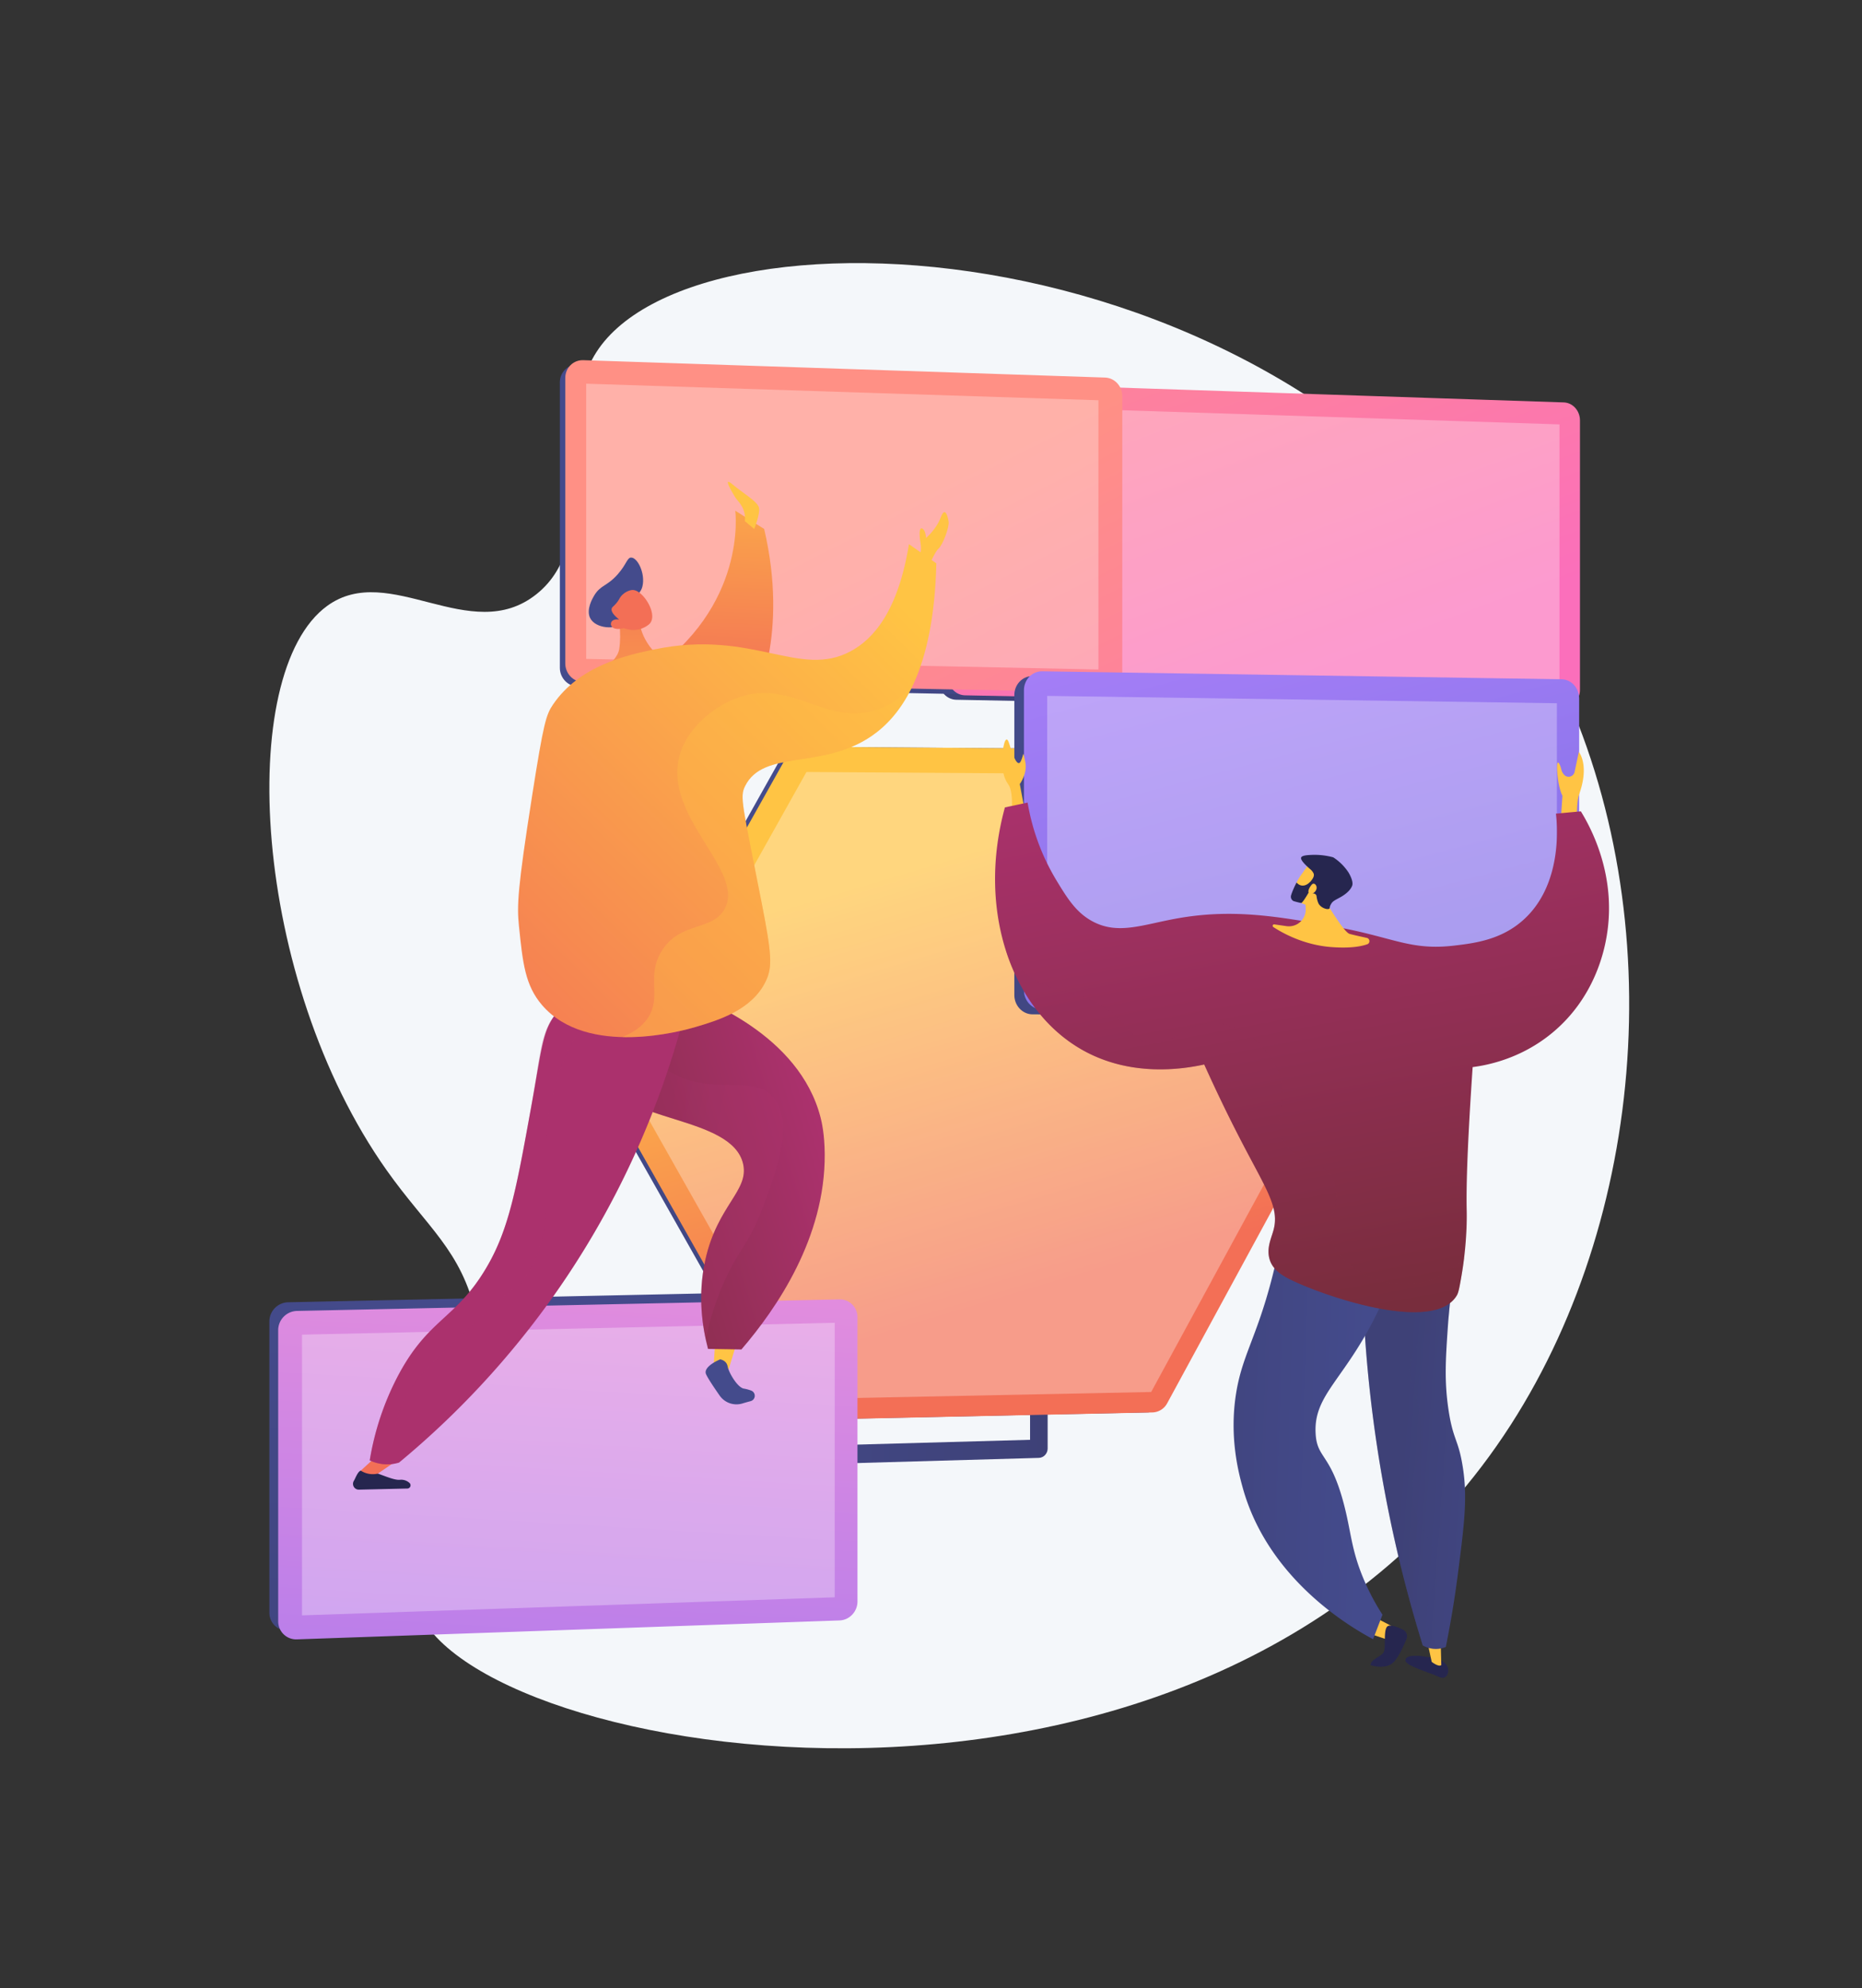
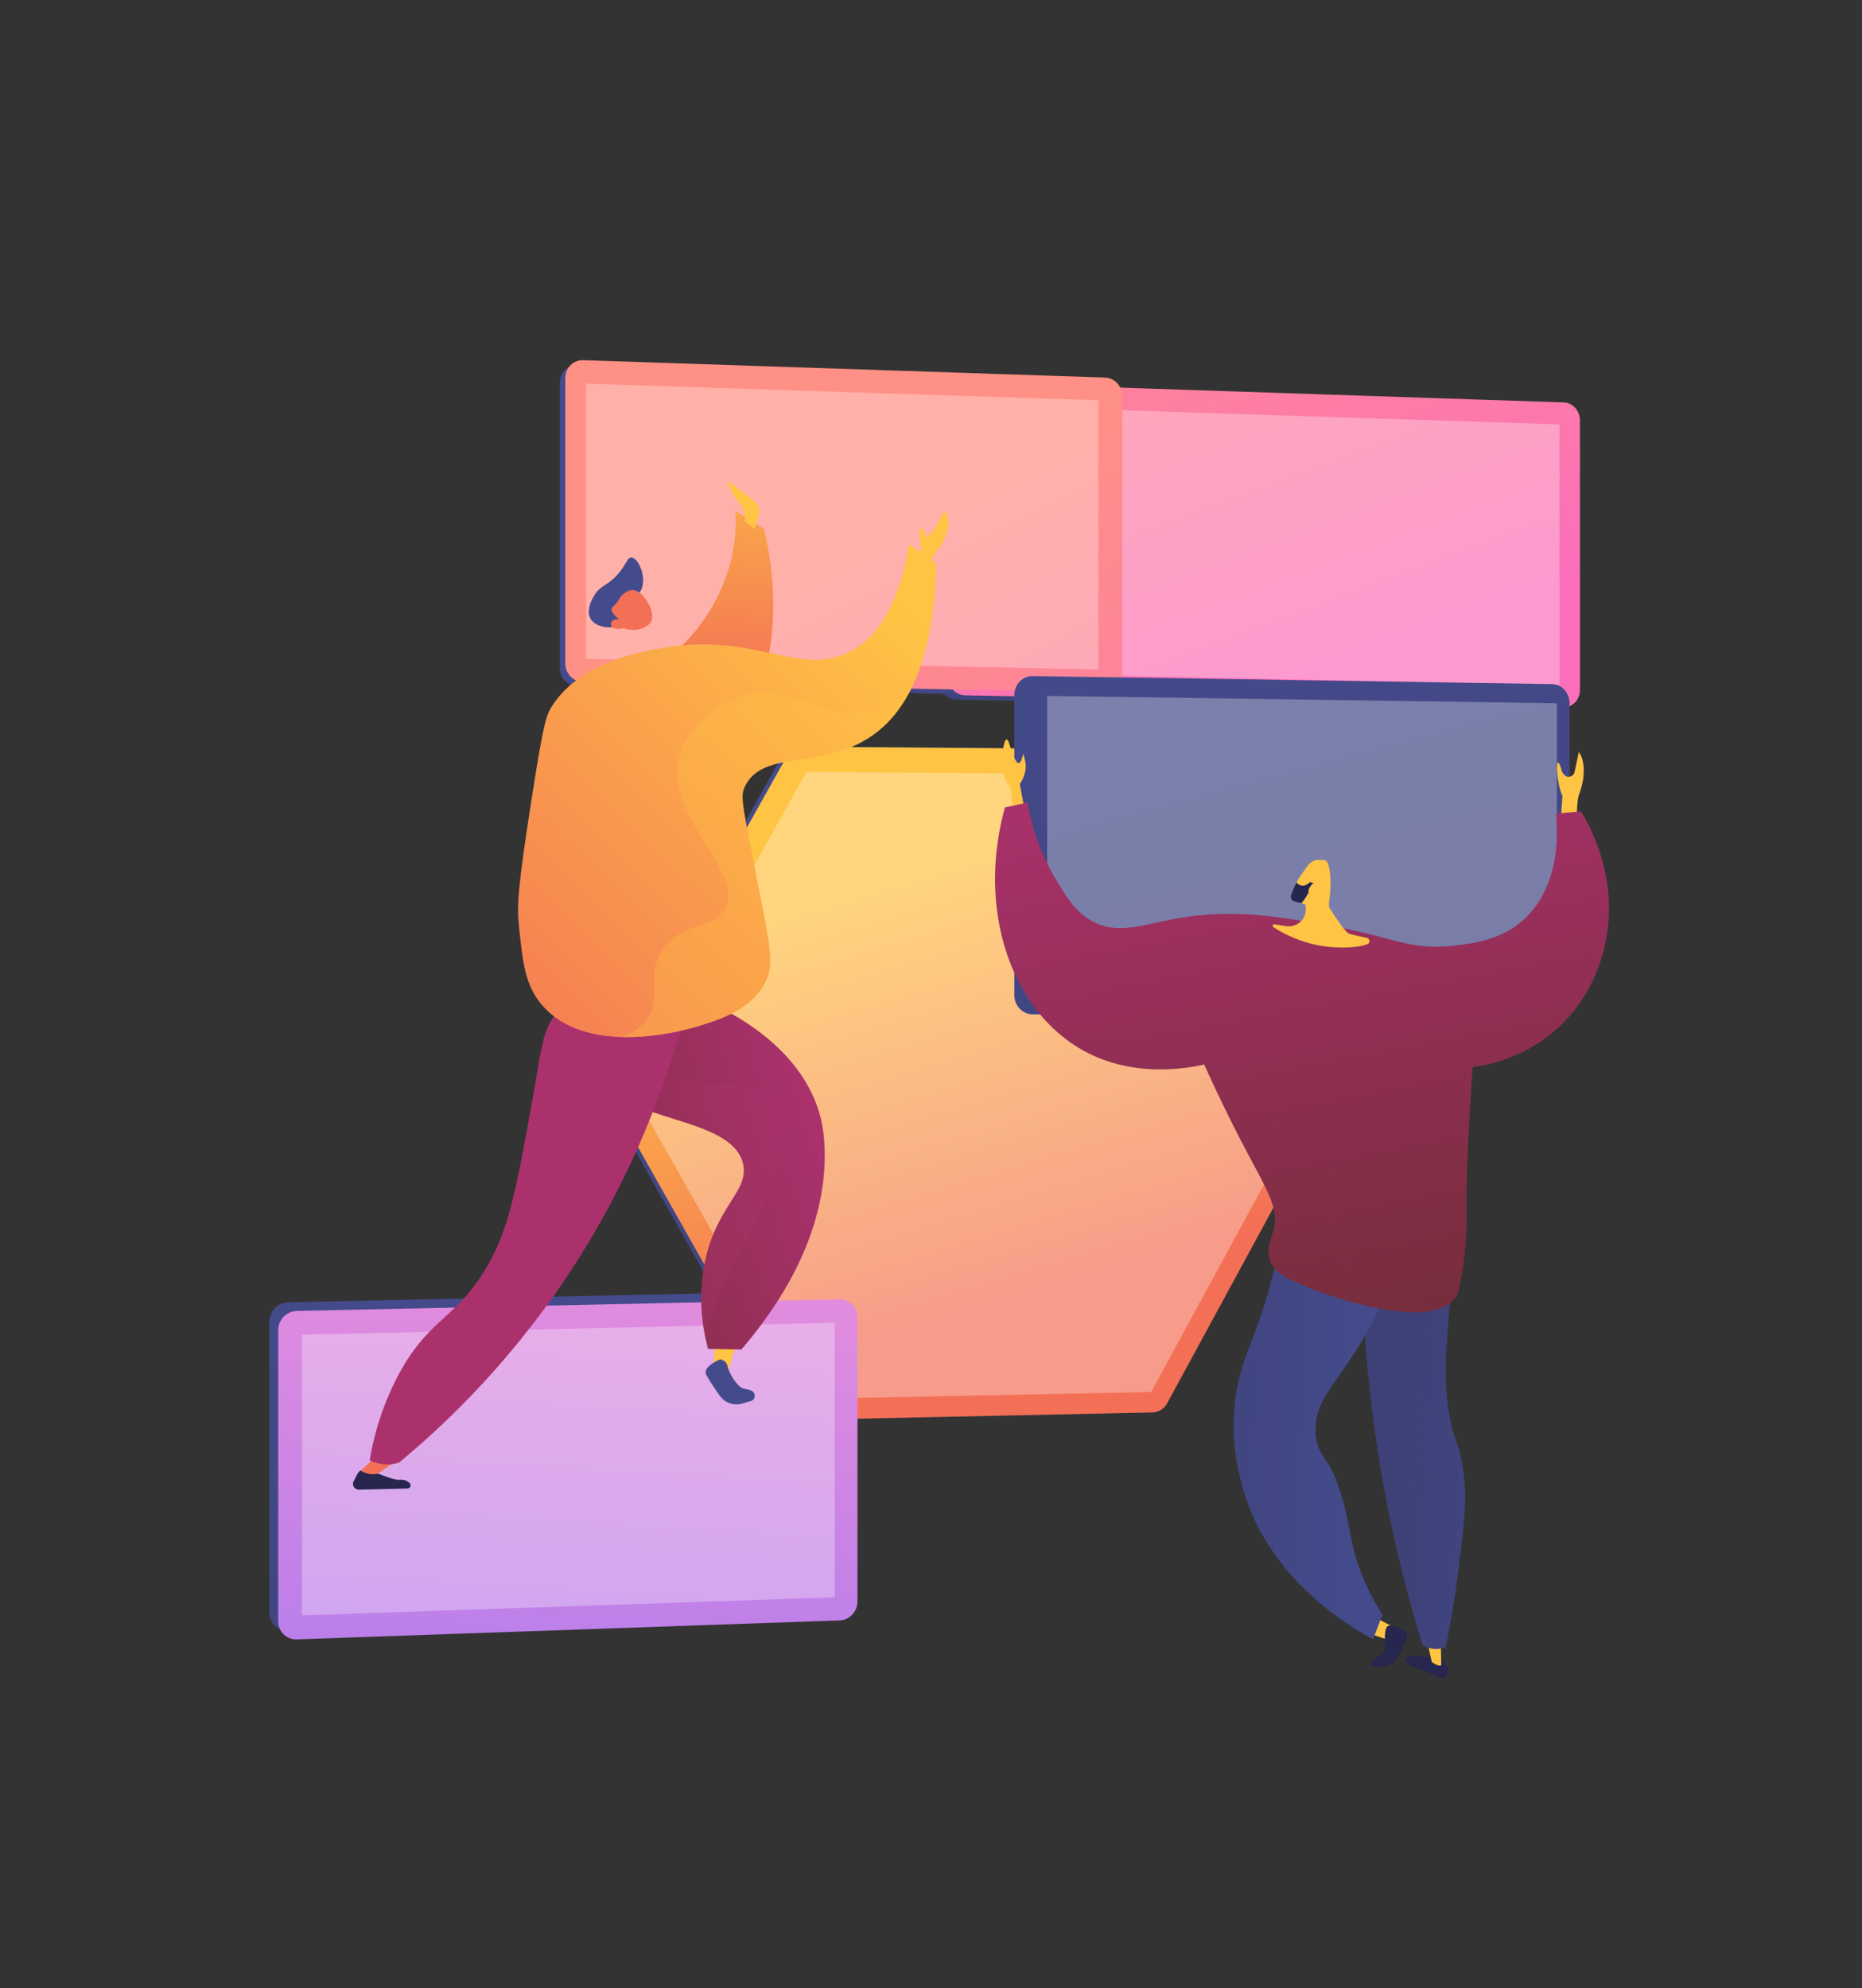
<svg xmlns="http://www.w3.org/2000/svg" xmlns:xlink="http://www.w3.org/1999/xlink" id="workflow-builder" width="2959" height="3159" viewBox="0 0 2959 3159">
  <rect x="0" y="0" width="2959" height="3159" fill="#333333" stroke="none" />
  <defs>
    <linearGradient id="linear-gradient" y1="0.5" x2="1" y2="0.5" gradientUnits="objectBoundingBox">
      <stop offset="0" stop-color="#444b8c" />
      <stop offset="0.996" stop-color="#3e4177" />
    </linearGradient>
    <linearGradient id="linear-gradient-5" x1="0.361" y1="0.073" x2="0.802" y2="1.424" xlink:href="#linear-gradient" />
    <linearGradient id="linear-gradient-6" x1="-0.232" y1="-0.493" x2="0.717" y2="0.81" xlink:href="#linear-gradient" />
    <linearGradient id="linear-gradient-7" x1="0.502" y1="0.513" x2="1.635" y2="1.854" xlink:href="#linear-gradient" />
    <linearGradient id="linear-gradient-8" x1="0.559" y1="-0.091" x2="0.335" y2="2.1" xlink:href="#linear-gradient" />
    <linearGradient id="linear-gradient-9" x1="0.394" y1="0.179" x2="0.604" y2="0.813" gradientUnits="objectBoundingBox">
      <stop offset="0" stop-color="#ffc444" />
      <stop offset="0.996" stop-color="#f36f56" />
    </linearGradient>
    <linearGradient id="linear-gradient-10" x1="-0.232" y1="-0.493" x2="0.717" y2="0.81" gradientUnits="objectBoundingBox">
      <stop offset="0" stop-color="#ff9085" />
      <stop offset="1" stop-color="#fb6fbb" />
    </linearGradient>
    <linearGradient id="linear-gradient-11" x1="0.502" y1="0.513" x2="1.635" y2="1.854" xlink:href="#linear-gradient-10" />
    <linearGradient id="linear-gradient-12" x1="0.559" y1="-0.091" x2="0.335" y2="2.1" gradientUnits="objectBoundingBox">
      <stop offset="0.004" stop-color="#e38ddd" />
      <stop offset="1" stop-color="#9571f6" />
    </linearGradient>
    <linearGradient id="linear-gradient-13" x1="-10.8" y1="4.364" x2="-9.594" y2="4.364" gradientUnits="objectBoundingBox">
      <stop offset="0.004" stop-color="#f36f56" />
      <stop offset="1" stop-color="#ffc444" />
    </linearGradient>
    <linearGradient id="linear-gradient-14" x1="-4.239" y1="0.353" x2="-5.882" y2="6.643" gradientUnits="objectBoundingBox">
      <stop offset="0" stop-color="#444b8c" />
      <stop offset="0.996" stop-color="#26264f" />
    </linearGradient>
    <linearGradient id="linear-gradient-15" x1="0.923" y1="0.274" x2="-0.277" y2="0.87" gradientUnits="objectBoundingBox">
      <stop offset="0" stop-color="#ab316d" />
      <stop offset="1" stop-color="#792d3d" />
    </linearGradient>
    <linearGradient id="linear-gradient-16" x1="4.386" y1="-19.532" x2="3.145" y2="-6.633" xlink:href="#linear-gradient-14" />
    <linearGradient id="linear-gradient-17" x1="3.584" y1="-3.389" x2="4.552" y2="-3.389" xlink:href="#linear-gradient-13" />
    <linearGradient id="linear-gradient-18" x1="0.331" y1="1.379" x2="-1.372" y2="0.86" xlink:href="#linear-gradient-15" />
    <linearGradient id="linear-gradient-19" x1="-0.606" y1="0.661" x2="-1.502" y2="1.278" xlink:href="#linear-gradient-15" />
    <linearGradient id="linear-gradient-20" x1="-0.89" y1="0.64" x2="-2.049" y2="1.251" xlink:href="#linear-gradient-15" />
    <linearGradient id="linear-gradient-21" x1="0.489" y1="0.996" x2="0.545" y2="-0.591" xlink:href="#linear-gradient-13" />
    <linearGradient id="linear-gradient-22" x1="-53.345" y1="0.38" x2="-53.203" y2="1.756" xlink:href="#linear-gradient-13" />
    <linearGradient id="linear-gradient-23" x1="-27.151" y1="2.007" x2="-27.268" y2="0.913" xlink:href="#linear-gradient-14" />
    <linearGradient id="linear-gradient-24" x1="0.418" y1="-0.915" x2="0.616" y2="3.156" xlink:href="#linear-gradient-13" />
    <linearGradient id="linear-gradient-25" x1="45.779" y1="10.544" x2="47.232" y2="12.13" xlink:href="#linear-gradient-13" />
    <linearGradient id="linear-gradient-26" x1="-60.498" y1="0.882" x2="-60.125" y2="1.618" xlink:href="#linear-gradient-13" />
    <linearGradient id="linear-gradient-27" x1="-0.113" y1="1.166" x2="0.806" y2="0.027" xlink:href="#linear-gradient-13" />
    <linearGradient id="linear-gradient-28" x1="-5.589" y1="0.009" x2="-5.321" y2="1.163" xlink:href="#linear-gradient-13" />
    <linearGradient id="linear-gradient-29" x1="0.156" y1="-0.278" x2="1.167" y2="2.041" xlink:href="#linear-gradient" />
    <linearGradient id="linear-gradient-30" x1="0.156" y1="-0.278" x2="1.167" y2="2.041" gradientUnits="objectBoundingBox">
      <stop offset="0" stop-color="#aa80f9" />
      <stop offset="0.996" stop-color="#6165d7" />
    </linearGradient>
    <linearGradient id="linear-gradient-31" x1="0.451" y1="1.099" x2="1.287" y2="3.237" xlink:href="#linear-gradient-9" />
    <linearGradient id="linear-gradient-32" x1="0.77" y1="2.125" x2="1.726" y2="4.094" xlink:href="#linear-gradient-9" />
    <linearGradient id="linear-gradient-33" x1="2.846" y1="-0.565" x2="5.066" y2="2.789" xlink:href="#linear-gradient-9" />
    <linearGradient id="linear-gradient-34" x1="1.947" y1="0.664" x2="3.109" y2="4.771" xlink:href="#linear-gradient-9" />
    <linearGradient id="linear-gradient-35" x1="1.942" y1="0.802" x2="0.409" y2="0.37" xlink:href="#linear-gradient" />
    <linearGradient id="linear-gradient-36" x1="2.075" y1="0.802" x2="0.437" y2="0.37" xlink:href="#linear-gradient" />
    <linearGradient id="linear-gradient-37" x1="0.777" y1="0.585" x2="-0.624" y2="0.481" xlink:href="#linear-gradient" />
    <linearGradient id="linear-gradient-38" x1="0.417" y1="-0.119" x2="0.655" y2="0.93" xlink:href="#linear-gradient-15" />
    <linearGradient id="linear-gradient-39" x1="0.467" y1="1.007" x2="0.739" y2="2.124" xlink:href="#linear-gradient-9" />
    <linearGradient id="linear-gradient-40" x1="0.866" y1="22.01" x2="1.585" y2="23.633" xlink:href="#linear-gradient-9" />
    <linearGradient id="linear-gradient-41" x1="70.832" y1="148.105" x2="79.044" y2="158.898" xlink:href="#linear-gradient-9" />
    <linearGradient id="linear-gradient-42" x1="0.312" y1="-0.499" x2="0.629" y2="0.979" xlink:href="#linear-gradient-15" />
  </defs>
  <g id="Background" transform="translate(0.304 -0.198)">
    <g id="Group_2" data-name="Group 2">
      <g id="Group_1" data-name="Group 1">
        <rect id="Rectangle_1" data-name="Rectangle 1" width="2959" height="3159" transform="translate(-0.304 0.198)" fill="none" />
      </g>
    </g>
  </g>
  <g id="Illustration" transform="translate(428.059 418.09)">
    <g id="Group_12" data-name="Group 12">
-       <path id="Path_1" data-name="Path 1" d="M947.232,560.136C874.655,674.08,959.754,858.808,852.062,944.5c-104.83,83.418-233.611-53.315-332.407,18.491C373.1,1069.513,399.861,1556.923,614.137,1859.76c64.44,91.074,118.283,126.509,142.13,229.51,51.207,221.167-128.758,352.73-94.511,462.116,77.112,246.3,1263.04,452.968,1738.887-287.234,222.24-345.705,255.492-844.906,56.927-1224.052C2098.766,354.99,1110.084,304.469,947.232,560.136Z" transform="translate(-427.755 -418.288)" fill="#f4f7fa" />
      <g id="Group_3" data-name="Group 3" transform="translate(0 154.235)">
-         <path id="Path_2" data-name="Path 2" d="M1967.64,2867.64l-605.3,17.236V2855.29l591.32-16.369V2602.648l27.946-.594V2852.7C1981.607,2860.729,1975.354,2867.421,1967.64,2867.64Z" transform="translate(-744.789 -1123.325)" fill="url(#linear-gradient)" />
        <path id="Path_3" data-name="Path 3" d="M1916,1544.385l-28.046-.211V1397.411l-247.069-2.846a14.669,14.669,0,0,1-14.228-14.852V1093.82l28.445.558v270.995l246.88,3.04c7.742.095,14.017,6.7,14.017,14.746v161.226Z" transform="translate(-781.723 -707.139)" fill="url(#linear-gradient)" />
        <path id="Path_4" data-name="Path 4" d="M2257.583,870.253l-179.393-4.682V836.552l179.393,4.824Z" transform="translate(-894.852 -572.523)" fill="url(#linear-gradient)" />
        <path id="Path_5" data-name="Path 5" d="M2181.922,1541.641l-27.642-.212V1386c0-8,6.192-14.4,13.826-14.309l284.5,3.5v28.722l-270.68-3.118Z" transform="translate(-939.304 -754.9)" fill="url(#linear-gradient)" />
        <path id="Path_6" data-name="Path 6" d="M2550.8,2053.012,2279.169,1556.64a27.039,27.039,0,0,0-23.385-14.358l-556.413-4.264a27.466,27.466,0,0,0-24.135,14.229l-285,508.2a29.692,29.692,0,0,0,0,29.049l285,504.326a27.031,27.031,0,0,0,24.135,13.9l556.413-11.826a27.491,27.491,0,0,0,23.385-14.676L2550.8,2081.157A29.587,29.587,0,0,0,2550.8,2053.012Z" transform="translate(-860.054 -923.816)" fill="url(#linear-gradient-5)" />
        <path id="Path_7" data-name="Path 7" d="M3222.171,646.685l-951.61-31.708c-14.916-.5-27.018,11.808-27.018,27.485v440.746c0,15.677,12.1,28.623,27.018,28.916l951.61,18.719c14.135.278,25.587-11.854,25.587-27.1v-428.6C3247.758,659.9,3236.306,647.156,3222.171,646.685Z" transform="translate(-1179.059 -572.523)" fill="url(#linear-gradient-6)" />
        <path id="Path_8" data-name="Path 8" d="M2036.825,607.188,1207.6,579.558c-15.8-.527-28.619,12.126-28.619,28.26v453.618c0,16.135,12.817,29.466,28.619,29.777l829.228,16.312c15.1.3,27.325-12.233,27.325-27.987V636.624C2064.151,620.87,2051.923,607.692,2036.825,607.188Z" transform="translate(-717.357 -572.523)" fill="url(#linear-gradient-7)" />
        <path id="Path_9" data-name="Path 9" d="M1319.9,2602.06l-862.366,18.328a30.569,30.569,0,0,0-29.776,30.432v462.7a28.572,28.572,0,0,0,29.776,28.76l862.366-30.1c15.692-.547,28.4-14.011,28.4-30.073V2630.538C1348.3,2614.477,1335.589,2601.727,1319.9,2602.06Z" transform="translate(-427.755 -1123.325)" fill="url(#linear-gradient-8)" />
        <path id="Path_10" data-name="Path 10" d="M2564.837,2053.044l-271.628-496.372a27.038,27.038,0,0,0-23.384-14.358l-556.413-4.264a27.468,27.468,0,0,0-24.135,14.229l-285,508.2a29.7,29.7,0,0,0,0,29.049l285,504.326a27.032,27.032,0,0,0,24.135,13.9l556.413-11.826a27.489,27.489,0,0,0,23.384-14.676l271.628-500.063A29.586,29.586,0,0,0,2564.837,2053.044Z" transform="translate(-866.385 -923.828)" fill="url(#linear-gradient-9)" />
        <path id="Path_11" data-name="Path 11" d="M1717.78,2571.031l-280.127-496.254,280.125-500.062,547.807,3.656,267.863,488.958-267.864,492.6Z" transform="translate(-864.253 -920.307)" fill="#fff" opacity="0.31" />
        <path id="Path_12" data-name="Path 12" d="M3236.21,639.666,2284.6,607.958c-14.916-.5-27.018,11.808-27.018,27.485v440.745c0,15.677,12.1,28.623,27.018,28.916l951.61,18.719c14.135.278,25.587-11.854,25.587-27.1v-428.6C3261.8,652.877,3250.346,640.137,3236.21,639.666Z" transform="translate(-1179.059 -572.523)" fill="url(#linear-gradient-10)" />
        <path id="Path_13" data-name="Path 13" d="M2291.933,1069.186V644.264l937.32,30.3v413.984Z" transform="translate(-1179.059 -572.523)" fill="#fff" opacity="0.3" />
        <path id="Path_14" data-name="Path 14" d="M2050.865,600.169l-829.228-27.63c-15.8-.527-28.619,12.126-28.619,28.26v453.618c0,16.135,12.817,29.466,28.619,29.777l829.228,16.312c15.1.3,27.325-12.233,27.325-27.987V629.6C2078.19,613.85,2065.962,600.672,2050.865,600.169Z" transform="translate(-722.77 -572.523)" fill="url(#linear-gradient-11)" />
        <path id="Path_15" data-name="Path 15" d="M1229.4,1047.233V609.911l814.031,26.318v427.823Z" transform="translate(-725.913 -572.523)" fill="#fff" opacity="0.3" />
        <path id="Path_16" data-name="Path 16" d="M1333.937,2615.819l-862.366,18.328a30.569,30.569,0,0,0-29.776,30.432v462.7a28.572,28.572,0,0,0,29.776,28.76l862.366-30.1c15.692-.547,28.4-14.011,28.4-30.073V2644.3C1362.341,2628.236,1349.628,2615.486,1333.937,2615.819Z" transform="translate(-427.755 -1123.325)" fill="url(#linear-gradient-12)" />
        <path id="Path_17" data-name="Path 17" d="M479.652,3117.9V2671.832L1326.213,2653v436.19Z" transform="translate(-427.755 -1123.325)" fill="#fff" opacity="0.3" />
      </g>
      <g id="Group_7" data-name="Group 7" transform="translate(132.914 347.488)">
        <path id="Path_18" data-name="Path 18" d="M1137.063,2370.8l-3.555,56.84s8.071,8.55,23.6,2.6l16.962-55.814Z" transform="translate(-560.669 -1018.119)" fill="url(#linear-gradient-13)" />
        <path id="Path_19" data-name="Path 19" d="M1144.178,2412.592s-27.838,11.354-22.434,23.667c2.9,6.611,12.942,21.544,21.62,33.956a32.53,32.53,0,0,0,35.965,12.55c4.506-1.35,9.115-2.67,13.194-3.722a8.826,8.826,0,0,0,.714-16.869,65.931,65.931,0,0,0-11.37-3.072c-10.192-1.573-24.214-25.649-25.856-35.293S1144.178,2412.592,1144.178,2412.592Z" transform="translate(-560.669 -1018.119)" fill="url(#linear-gradient-14)" />
        <path id="Path_20" data-name="Path 20" d="M1077.265,1825.249c41,14.15,192.633,71.466,226.407,202.933,1.8,7.018,6.427,26.535,6.637,58.413.872,132.7-76.293,245-132.412,310.331l-53.077-.887c-8.831-33.867-16.944-84.522-4.246-141.518,19.409-87.112,69.76-109.707,60.05-152.464-17.632-77.645-197.925-65.9-214.914-135.424C959.573,1941.52,973.058,1898.9,1077.265,1825.249Z" transform="translate(-560.669 -1018.119)" fill="url(#linear-gradient-15)" />
        <path id="Path_21" data-name="Path 21" d="M570.108,2619.681l76.992-1.795a5.13,5.13,0,0,0,3.148-9.078A19.479,19.479,0,0,0,635.39,2604c-14.636,1.521-47.489-18.959-62.394-14.565-4.869,1.436-8.825,12.891-10.853,16.058A9.216,9.216,0,0,0,570.108,2619.681Z" transform="translate(-560.669 -1018.119)" fill="url(#linear-gradient-16)" />
        <path id="Path_22" data-name="Path 22" d="M604.7,2560.531l-31.7,28.9a35.286,35.286,0,0,0,27.216,4.725l32.4-22.3Z" transform="translate(-560.669 -1018.119)" fill="url(#linear-gradient-17)" />
        <g id="Group_4" data-name="Group 4" transform="translate(403.802 868.689)" opacity="0.3">
          <path id="Path_23" data-name="Path 23" d="M1213.287,2167.617c21.266-57.414,46.766-128.2,17.642-168.4-29.474-40.677-94.047-6.343-158.824-39.119-24.028-12.158-48.72-33.915-69.263-73.291-36.366,37.543-41.306,62.741-37.131,79.826,16.989,69.527,197.282,57.779,214.914,135.424,9.71,42.757-40.641,65.351-60.05,152.464-10.917,49-6.443,93.281.635,126.269a437,437,0,0,1,31.1-95.285C1175.551,2235.162,1190.885,2228.1,1213.287,2167.617Z" transform="translate(-964.471 -1886.808)" fill="url(#linear-gradient-18)" />
        </g>
        <path id="Path_24" data-name="Path 24" d="M1100.755,1808.669c-24.959,114.58-78.138,289.54-199.976,472.166a1375.239,1375.239,0,0,1-267.014,295.886,64.564,64.564,0,0,1-46.482-3.57,441.541,441.541,0,0,1,43.423-131.559c49-94.311,92.631-91.282,141.846-174.519,36.036-60.948,47.754-125.693,71.188-255.184C861.835,1911.9,861.847,1888,886.625,1859.33,936.721,1801.364,1030.788,1800.708,1100.755,1808.669Z" transform="translate(-560.669 -1018.119)" fill="url(#linear-gradient-19)" />
        <g id="Group_5" data-name="Group 5" transform="translate(26.613 795.849)" opacity="0.3">
          <path id="Path_25" data-name="Path 25" d="M649.49,2462.92c17.488-27.6,48.514-56.338,109.715-113.033,63.25-58.592,60.819-48,73.268-65.314,55.738-77.52,25.557-160.352,39.337-260.317,7.689-55.772,32.315-128.652,104.013-210.288-33.6,6.2-65.774,19.52-89.2,45.362-28.761,31.731-26.641,62.8-42.885,152.559-23.435,129.491-35.152,194.236-71.188,255.184-49.214,83.237-92.846,80.208-141.846,174.519a441.6,441.6,0,0,0-43.423,131.559,64.248,64.248,0,0,0,37.792,5.52C621.033,2513.138,640.618,2476.921,649.49,2462.92Z" transform="translate(-587.282 -1813.968)" fill="url(#linear-gradient-20)" />
        </g>
        <path id="Path_26" data-name="Path 26" d="M1168.141,1064.094s20.5,152.658-140.353,260.29l171.165,40.83s54.784-102.438,15.122-272.116Z" transform="translate(-560.669 -1018.119)" fill="url(#linear-gradient-21)" />
        <path id="Path_27" data-name="Path 27" d="M1198.261,1093.1s9.223-22.771,7.736-33.022-25.891-23.931-42.524-38.058.624,14.208,4.492,20.653,17.437,16.115,15.486,38.032Z" transform="translate(-560.669 -1018.119)" fill="url(#linear-gradient-22)" />
        <path id="Path_28" data-name="Path 28" d="M1006.739,1209.314c8.406-16.555,11.873-16.459,13.937-25.2,4.706-19.914-7.442-45.207-17.742-45.557-6.641-.226-7.19,10.1-21.247,26.187-17.221,19.709-27.672,17.124-37.807,34.234-2.371,4-13.039,22.017-6.479,35.463,8.374,17.159,41.388,19.878,55.187,6.641C999.134,1234.807,996.384,1229.71,1006.739,1209.314Z" transform="translate(-560.669 -1018.119)" fill="url(#linear-gradient-23)" />
-         <path id="Path_29" data-name="Path 29" d="M981.99,1227.179s5.9,31.466,1.7,57.049c-3.794,23.122-46.627,47.142-54.837,54.03s21.775,14.362,49.281,10.761,102.816-27.7,114.26-41.129-13.325-6.813-34.157-9.356-40.718-37.456-41.325-55.274S981.99,1227.179,981.99,1227.179Z" transform="translate(-560.669 -1018.119)" fill="url(#linear-gradient-24)" />
        <g id="Group_6" data-name="Group 6" transform="translate(409.845 171.972)">
          <path id="Path_30" data-name="Path 30" d="M990.961,1250.662s21.056,9.246,39.707-5.667c16.7-13.354-8.131-54.375-25.118-54.9-5.667-.175-13.938,3.885-18.822,9.825-2.884,3.508-3.056,5.846-7.881,11.488-4.448,5.2-6.406,5.671-7.081,8.2-.847,3.159.607,8.44,12.04,17.519-5.7-1.051-10.61.451-12.512,3.772a7.279,7.279,0,0,0-.745,3.9C971.233,1250.984,979.319,1253.85,990.961,1250.662Z" transform="translate(-970.514 -1190.092)" fill="url(#linear-gradient-25)" />
        </g>
        <path id="Path_31" data-name="Path 31" d="M1453.713,1141.218s12.752-1.777,8.777-26.132c-3.117-19.091-.757-25.511,3.75-22.128s5.142,14.417,5.142,14.417,16.438-14.02,23.206-32.391,11.12-2.9,12.57,6.285-9.668,37.709-15.954,43.028-15.47,28.755-15.47,28.755Z" transform="translate(-560.669 -1018.119)" fill="url(#linear-gradient-26)" />
        <path id="Path_32" data-name="Path 32" d="M1487.691,1147.742q-21.759-15.24-43.52-30.477c-17.65,108.5-57.771,151.085-91.848,169.713-82.209,44.935-155.58-35.141-312.934-2.462-43.362,9-118.944,25.778-160.854,87.551-11.017,16.237-14.935,28.532-33.229,145.014-23.383,148.9-24.214,174.883-20.918,206.943,6.033,58.672,9.689,94.228,36.743,125.7,71.835,83.568,224.519,40.479,243.662,34.809,35.364-10.474,90.326-26.756,112.162-73.485,10.276-21.986,9.184-42.087-6.609-122.492-31.28-159.276-35.276-169.584-26.545-187.026,29.467-58.86,122.832-25.18,201.7-79.917C1431.622,1389.607,1483.6,1319.864,1487.691,1147.742Z" transform="translate(-560.669 -1018.119)" fill="url(#linear-gradient-27)" />
        <path id="Path_33" data-name="Path 33" d="M1033.242,1863.258c15.4-31.575-5.3-60.674,17.4-98.625,28.928-48.369,80.975-31.946,100.56-67.685,33.493-61.119-98.34-146.359-71.552-243.662,12.791-46.457,57.45-80.084,94.758-92.823,82.827-28.283,137,43.813,214.656,21.272,18.4-5.344,39.528-16.415,60.893-39.387-18.884,39.841-42.337,63.911-64.455,79.261-78.871,54.737-172.237,21.057-201.7,79.917-8.731,17.442-4.735,27.75,26.545,187.026,15.792,80.405,16.884,100.506,6.609,122.492-21.837,46.729-76.8,63.012-112.162,73.485-10.478,3.106-60.979,17.379-116.32,15.995C1013.164,1890.494,1026.451,1877.188,1033.242,1863.258Z" transform="translate(-560.669 -1018.119)" opacity="0.3" fill="url(#linear-gradient-28)" />
      </g>
      <g id="Group_8" data-name="Group 8" transform="translate(1183.869 648.619)">
        <path id="Path_34" data-name="Path 34" d="M3217.447,1284.252l-825.464-12.706c-16.04-.247-29.055,13.293-29.055,30.242v476.525c0,16.948,13.015,30.712,29.055,30.739l825.464,1.439c15.364.027,27.809-13.384,27.809-29.953V1314.682C3245.256,1298.112,3232.812,1284.488,3217.447,1284.252Z" transform="translate(-2362.928 -1263.912)" fill="url(#linear-gradient-29)" />
-         <path id="Path_35" data-name="Path 35" d="M3232.708,1276.621l-825.464-12.706c-16.04-.247-29.055,13.293-29.055,30.242v476.525c0,16.949,13.015,30.712,29.055,30.739l825.464,1.439c15.364.027,27.809-13.384,27.809-29.953V1307.051C3260.517,1290.482,3248.073,1276.858,3232.708,1276.621Z" transform="translate(-2362.928 -1263.912)" fill="url(#linear-gradient-30)" />
        <path id="Path_36" data-name="Path 36" d="M2415.13,1762.445V1303.026l810.016,11.666v449.967Z" transform="translate(-2362.928 -1263.912)" fill="#fff" opacity="0.3" />
      </g>
      <g id="Group_11" data-name="Group 11" transform="translate(1153.245 756.993)">
        <path id="Path_37" data-name="Path 37" d="M3230.674,1863.845l3.285-48.393s-6.255-10.8-8.172-36.628,4.031-15.233,6.567-4.371a17.582,17.582,0,0,0,4.519,7.912c5.28,5.629,14.772,2.825,16.379-4.722l6.754-31.733s17.294,20.261.621,66.877c-5.219,14.593-3.446,50.773-3.446,50.773Z" transform="translate(-2332.304 -1726.083)" fill="url(#linear-gradient-31)" />
        <path id="Path_38" data-name="Path 38" d="M2380.576,1844.838l-8.993-47.947s12.949-17.283,8.575-36.122-1.438-12.036-6.781-.46-12.937-9.155-18.691-27.961-11.255,9.13-10.683,25.967.527,26.831,9.685,39.71,4.211,56.134,4.211,56.134Z" transform="translate(-2332.304 -1726.083)" fill="url(#linear-gradient-32)" />
        <path id="Path_39" data-name="Path 39" d="M2984.394,3188.943c1.094-10.356,25.971-6.571,42.258-3.886s23.061,9.755,25.206,16.075-.808,21.359-15.522,13.973C3024.258,3209.041,2983.426,3198.1,2984.394,3188.943Z" transform="translate(-2332.304 -1726.083)" fill="#26264f" />
        <path id="Path_40" data-name="Path 40" d="M3017.264,3150.768l8.931,41.012s11.125,8.807,15.229,5.08l-1.2-46.649Z" transform="translate(-2332.304 -1726.083)" fill="url(#linear-gradient-33)" />
        <path id="Path_41" data-name="Path 41" d="M2936.492,3121.377l37.475,19.467-7.809,19.1-37.991-12.684Z" transform="translate(-2332.304 -1726.083)" fill="url(#linear-gradient-34)" />
        <path id="Path_42" data-name="Path 42" d="M2929.146,3197.066s25.282,8.4,37.7-6.03c7.983-9.28,15.2-25.473,19.337-35.852a11.5,11.5,0,0,0-5.719-14.645c-7.943-3.809-18.807-8.074-23.721-5.732-8.22,3.917-2.807,34.022-6.795,41.5S2928.795,3187.6,2929.146,3197.066Z" transform="translate(-2332.304 -1726.083)" fill="#26264f" />
        <path id="Path_43" data-name="Path 43" d="M2915.142,2515.164a2153.891,2153.891,0,0,0,96.823,650.485,42.477,42.477,0,0,0,36.663,2.489c9.581-47.664,15.59-88.038,19.444-118.065,10.181-79.3,15.116-119.928,7.489-168.041-7.156-45.148-15.569-42.234-22.853-92.091-6.477-44.338-4.4-77.962-1.077-127.179a1114.738,1114.738,0,0,1,17.131-133.045Z" transform="translate(-2332.304 -1726.083)" fill="url(#linear-gradient-35)" />
        <path id="Path_44" data-name="Path 44" d="M3019.253,3133.123c-7.99-33.626,13.191-47.3,13.678-89.245.6-51.25-30.741-54.91-36.782-112.99-4.854-46.674,14.859-49.339,13.529-105.766-1.412-59.969-24.069-73.646-16.726-109.089,4.083-19.706,17.525-46.05,60.2-72.838a1116.645,1116.645,0,0,1,15.611-113.478q-76.809-7.274-153.619-14.552a2153.891,2153.891,0,0,0,96.823,650.485,42.64,42.64,0,0,0,16.829,5.314,41.57,41.57,0,0,0,10.94-.421C3030.672,3160.479,3022.82,3148.129,3019.253,3133.123Z" transform="translate(-2332.304 -1726.083)" opacity="0.3" fill="url(#linear-gradient-36)" />
        <path id="Path_45" data-name="Path 45" d="M2791.1,2490.234a920.217,920.217,0,0,1-20.013,96.5c-24,90.981-46.377,119.124-55.841,179.035-11.034,69.86,4.4,126.484,10.274,148.022C2765.6,3060.817,2897.9,3136.966,2933,3155.8q7.484-19.473,14.967-38.946a364.874,364.874,0,0,1-31.4-60.17c-18.711-45.828-18.4-72.059-30.251-116.741-21.382-80.614-42.454-70.834-44.611-111.287-3.419-64.109,49.632-86.3,104.162-204.723a659.785,659.785,0,0,0,30.862-80.458Q2883.911,2516.857,2791.1,2490.234Z" transform="translate(-2332.304 -1726.083)" fill="url(#linear-gradient-37)" />
        <path id="Path_46" data-name="Path 46" d="M3223.6,1843.926l39.62-3.661c14.837,24.183,57.146,100.313,41.233,197.116-3.77,22.942-18.5,98.911-87.408,155.469-49.337,40.5-101.825,50.714-125.773,53.839-7.744,113.473-10.452,185.176-9.459,228.268.12,5.2,1.2,48.8-8.455,104.287-2.942,16.908-4.467,25.455-7.116,30-36.756,63.047-218.583-1.236-267.176-26.268-12.635-6.509-25.325-15.231-30.042-29.467-6.059-18.292,2-33.952,5.789-47.869,9.3-34.173-9.521-61.722-46.258-131.736-15.535-29.606-38-73.994-63.856-131.394-34.961,7.676-116.972,20.114-193.5-22.987-112.457-63.332-168.354-221.387-123.251-385.5l36.085-7.711a351.488,351.488,0,0,0,45.589,123.275c16.908,27.877,30.988,51.093,57.184,65.317,41.133,22.333,80.177,5.142,136.215-4.725,88.3-15.545,160.375-2.617,247.928,13.092,95.65,17.162,120.719,38.749,192.085,30.223,31.741-3.791,71.512-9.052,105.748-38.022C3236.126,1958.48,3225.3,1857.766,3223.6,1843.926Z" transform="translate(-2332.304 -1726.083)" fill="url(#linear-gradient-38)" />
        <path id="Path_47" data-name="Path 47" d="M2854.936,1946.291s-7.349,22.74.088,33.66,31.92,52.5,40.638,55.039c4.967,1.447,17.468,4.216,27.307,6.332,5.179,1.113,5.8,8.388.809,10.163-10.175,3.618-27.9,6.751-57.8,4.4-43.228-3.4-76.907-22.225-91.5-31.783a2.306,2.306,0,0,1,1.622-4.2l19.368,2.785A26.748,26.748,0,0,0,2826,1995.04l-.475-10.9Z" transform="translate(-2332.304 -1726.083)" fill="url(#linear-gradient-39)" />
        <g id="Group_10" data-name="Group 10" transform="translate(470.088 183.28)">
          <g id="Group_9" data-name="Group 9">
            <path id="Path_48" data-name="Path 48" d="M2833.921,1991.647c-2.577-1.651-24.145-5.769-26.348-17.668-2.994-16.151,12.586-34.5,14.575-37.494,8.325-12.512,10.315-14.143,13.926-16.114l4.994-2.489s.285-.086.582-.162c3.134-.806,13.51-.182,15.565.455,6.566,2.037,11.224,29.963,5.7,68.346q.216,2.241.4,4.518C2863.631,1994.983,2833.631,1993.009,2833.921,1991.647Z" transform="translate(-2802.392 -1909.363)" fill="url(#linear-gradient-40)" />
-             <path id="Path_49" data-name="Path 49" d="M2818.65,1913.9c-1.263,4.652,10.584,14.889,15.646,19.306a19.861,19.861,0,0,1,3.9,5.119,6.131,6.131,0,0,1,.555,1.474c1.934,7.767-10.841,15.544-8.835,19.124,1.455,2.6,9.888.065,10.663,2.264.731,2.07-6.4,5.573-5.584,8.048.618,1.868,4.93.6,7.3,3.593,1.182,1.486.7,2.541,1.707,6.858a38.3,38.3,0,0,0,2.15,6.655c3.494,7.389,14.956,11.012,17.462,8.408.7-.726.219-1.431,1.1-4a21.027,21.027,0,0,1,2.762-5.039c2.783-3.8,8.884-6.149,15.16-9.859,11.625-6.868,15.2-13.3,16.293-15.479.124-.244.232-.471.328-.678a12.072,12.072,0,0,0,.494-1.116c2.866-7.5-5.955-21.459-5.955-21.459a82.731,82.731,0,0,0-24.04-23.753,112.636,112.636,0,0,0-34.154-3.9C2828.934,1909.743,2819.65,1910.211,2818.65,1913.9Z" transform="translate(-2802.392 -1909.363)" fill="#26264f" />
            <path id="Path_50" data-name="Path 50" d="M2811.463,1953.306s8.46,11.678,21.528-.77l5.886,2.181s-16.88,31.315-20.021,31.1-12.171-2.925-12.171-2.925a7.754,7.754,0,0,1-3.989-9.077C2804.59,1967.272,2809.021,1957.843,2811.463,1953.306Z" transform="translate(-2802.392 -1909.363)" fill="#26264f" />
            <path id="Path_51" data-name="Path 51" d="M2835.652,1956.58c3.293-3.759,8.1.487,7.655,5.7s-5.976,10.164-10.777,8.691S2831.221,1961.638,2835.652,1956.58Z" transform="translate(-2802.392 -1909.363)" fill="url(#linear-gradient-41)" />
          </g>
        </g>
        <path id="Path_52" data-name="Path 52" d="M3018.224,2586.933c-64.287,17.865-135.266-19.453-150.545-64.83-11.293-33.544,19.683-62.71,1.551-97.688-17.46-33.683-53.943-21.6-76.214-55.975-24.271-37.464,9.283-66.913-11.155-116.332-15.376-37.177-55.844-72.445-97.768-75.218-49.832-3.3-71.556,41.309-113.74,29.111-22.035-6.369-20.6-19.841-50.351-44.059-51.633-42.03-89.093-28.434-131.925-58.486-12.586-8.832-26.406-22-38.7-42.5,22.082,69.579,64.608,126.343,121.821,158.564,76.533,43.1,158.543,30.663,193.5,22.987,25.858,57.4,48.322,101.788,63.856,131.394,36.737,70.014,55.557,97.563,46.258,131.736-3.786,13.917-11.848,29.577-5.789,47.869,4.717,14.236,17.407,22.958,30.042,29.467,48.594,25.032,230.421,89.314,267.176,26.268,2.649-4.543,4.174-13.09,7.116-30,1.833-10.532,3.277-20.632,4.416-30.127C3063.727,2564.8,3044.39,2579.662,3018.224,2586.933Z" transform="translate(-2332.304 -1726.083)" opacity="0.3" fill="url(#linear-gradient-42)" />
      </g>
    </g>
  </g>
</svg>